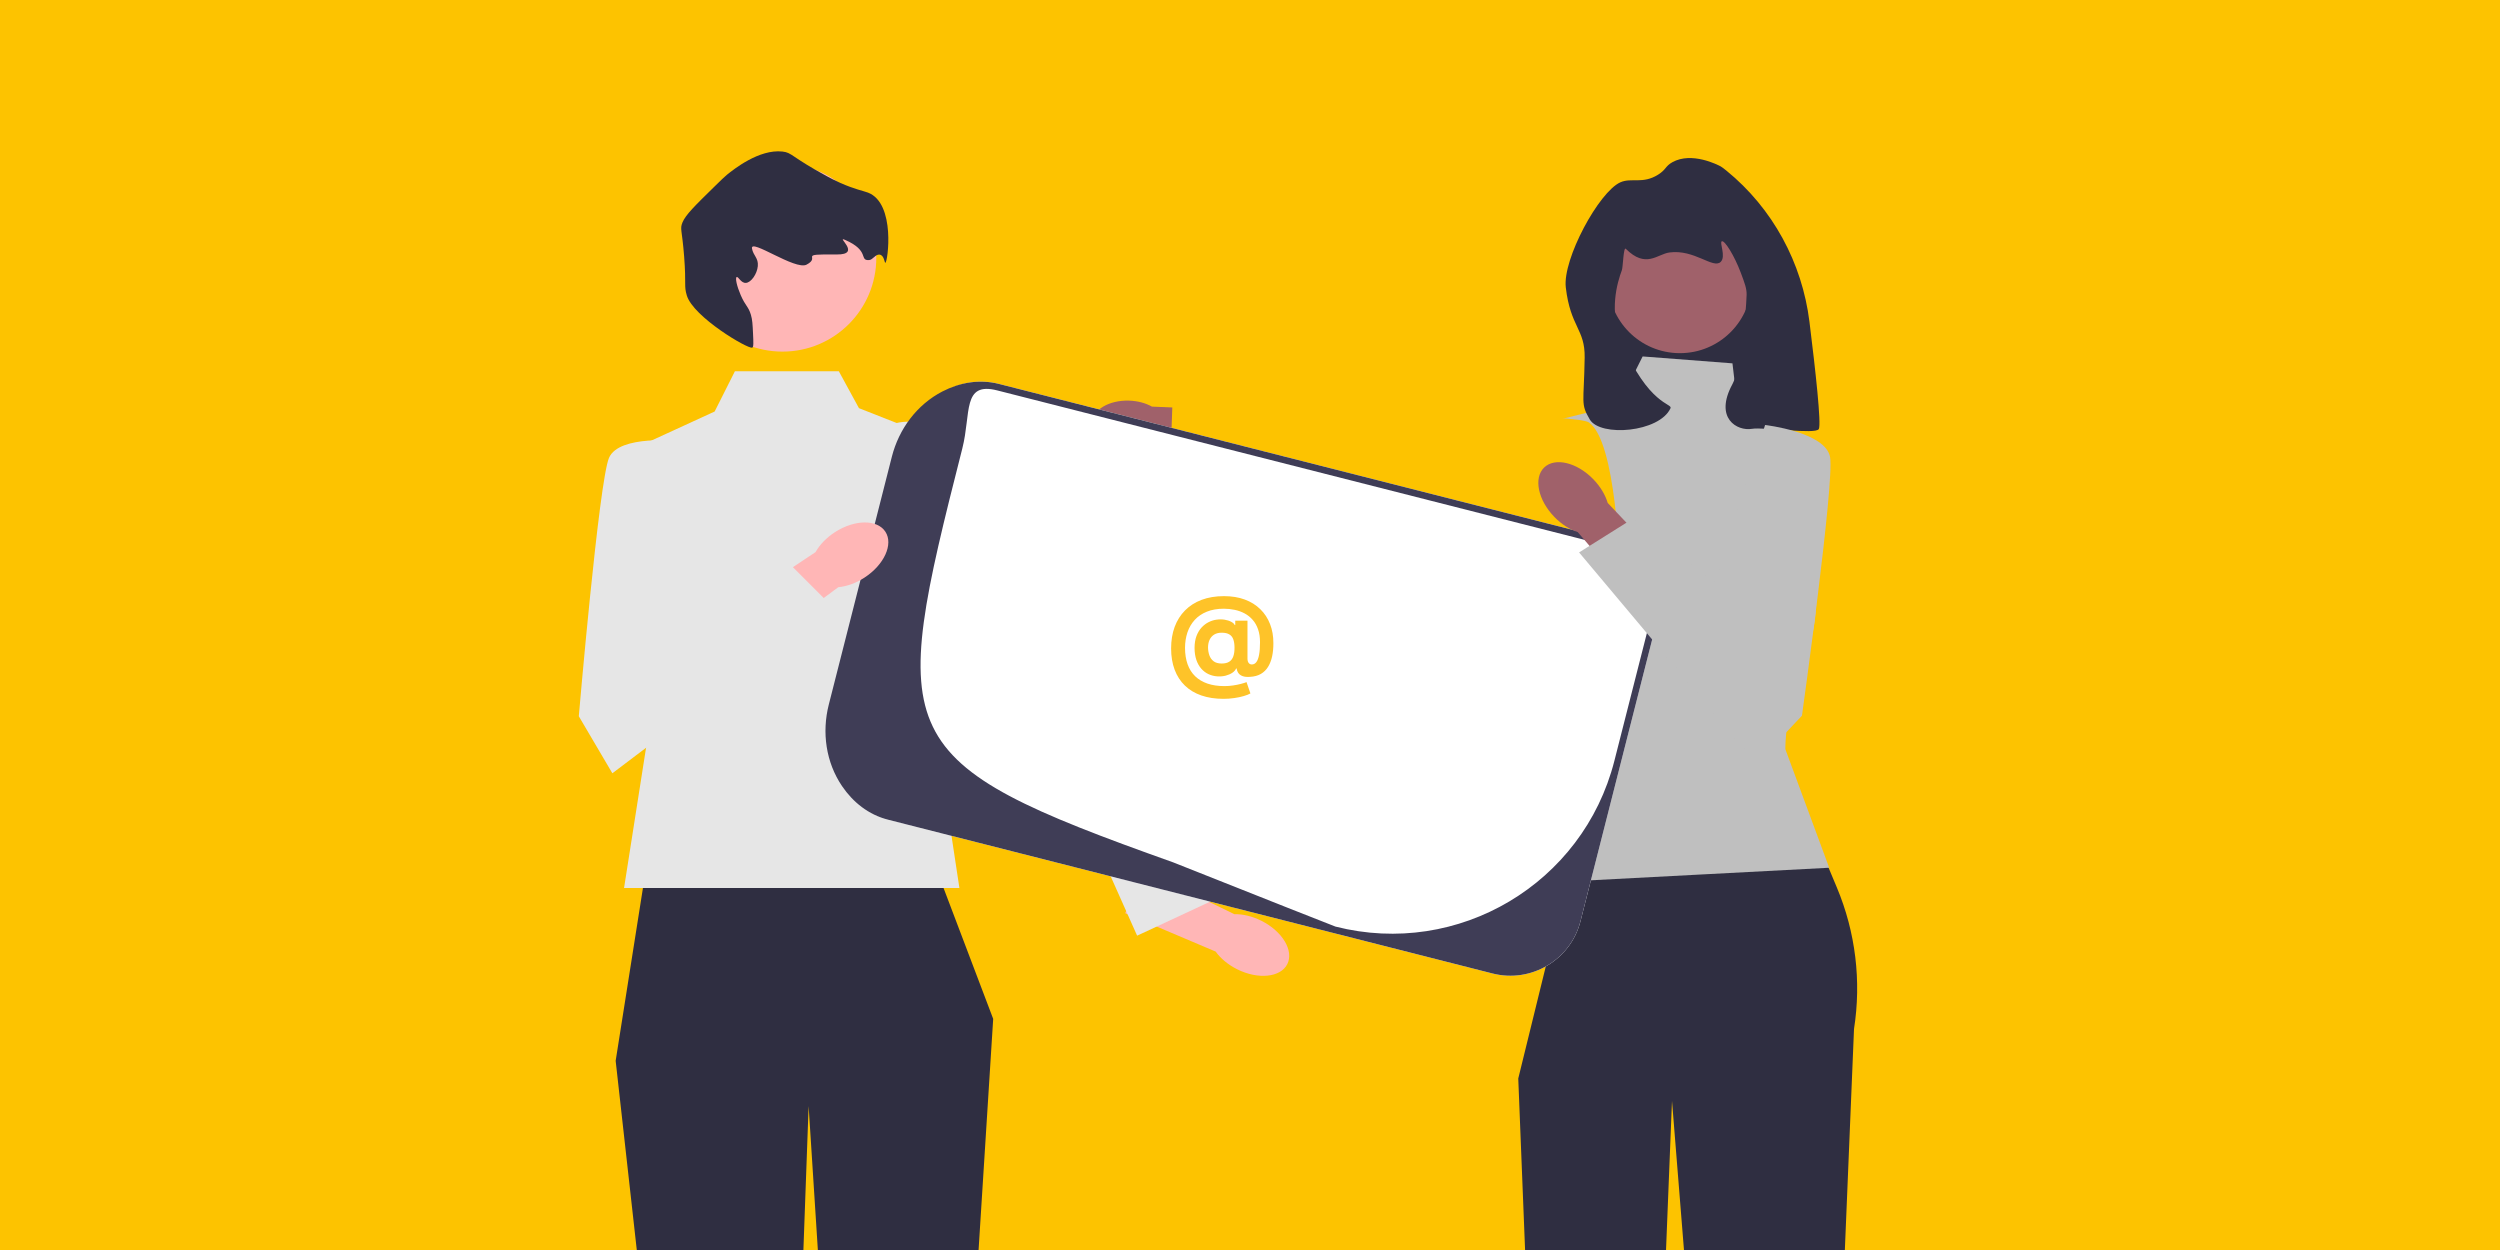
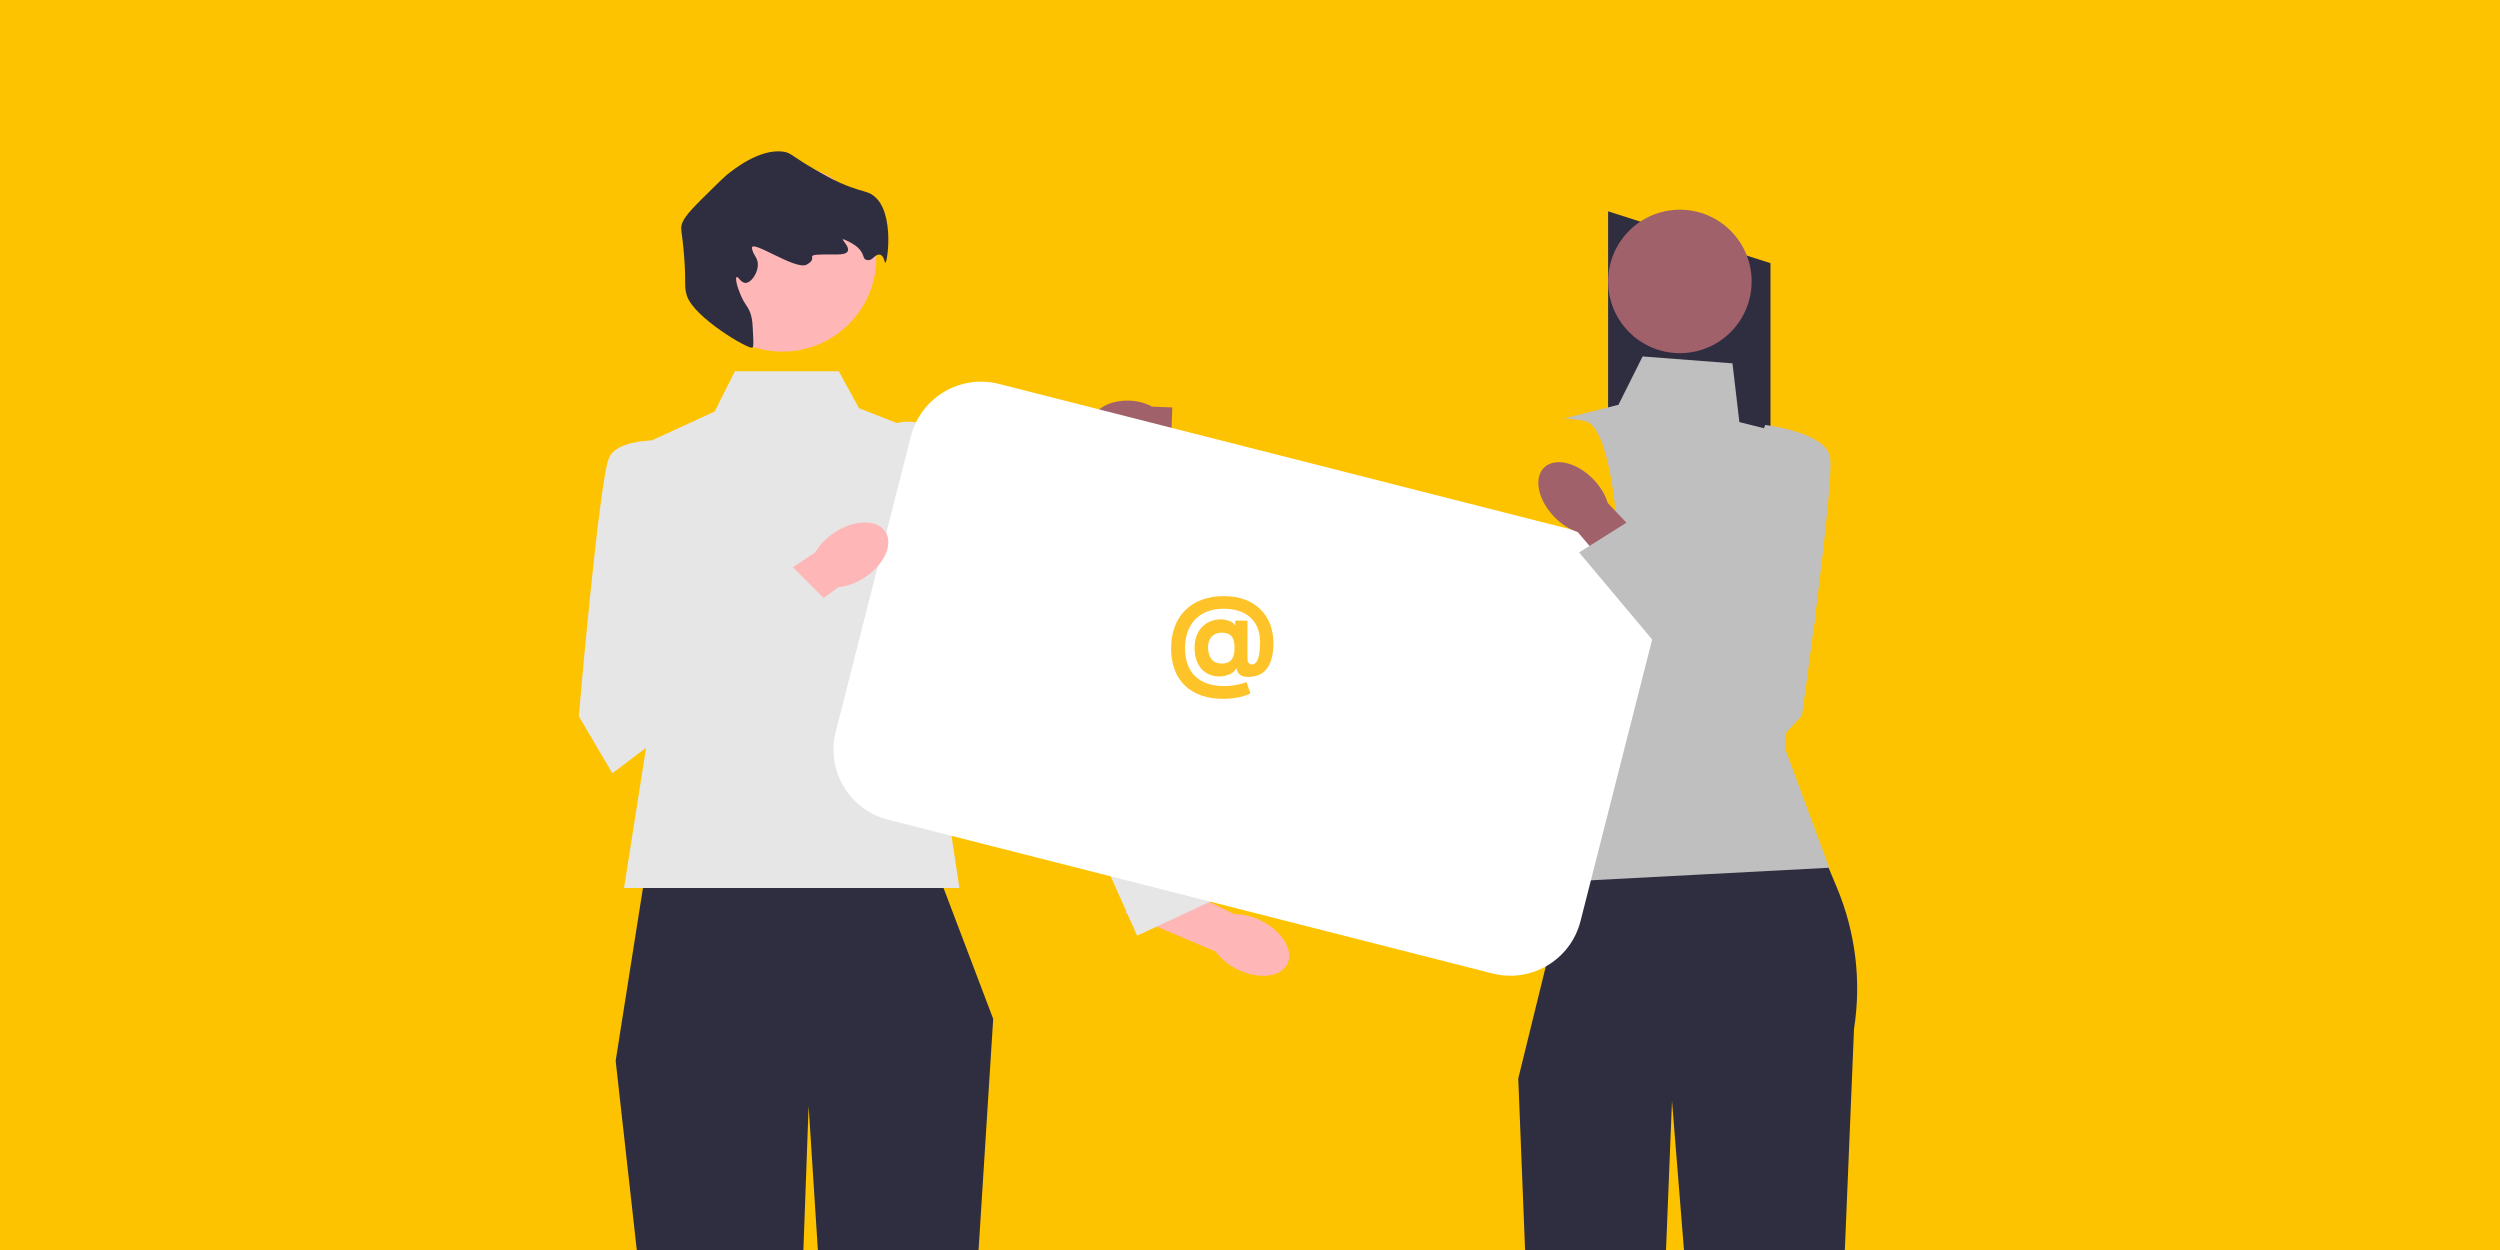
<svg xmlns="http://www.w3.org/2000/svg" width="500" height="250" viewBox="0 0 500 250" fill="none">
  <rect x="0" y="0" width="500" height="250" fill="#808080" stroke="none" />
  <g clip-path="url(#clip0_2043_297)">
    <rect width="500" height="250" fill="#FDC300" />
    <path d="M354.095 94.089H321.618V42.267L354.095 52.632V94.089Z" fill="#2F2E41" />
    <path d="M356.168 150.748L313.326 176.313L303.652 215.698L308.489 337.306H329.703L334.401 220.189L343.806 337.306H365.352L370.802 205.788C372.302 196.23 371.118 186.443 367.38 177.519L356.168 150.748Z" fill="#2F2E41" />
    <path d="M346.492 72.67L328.526 71.288L323.689 80.961L309.869 84.416L306.414 127.255C313.249 145.012 317.54 161.98 313.324 176.313L365.84 173.549L357.072 149.842C357.072 149.842 356.857 141.074 361.694 129.328C366.531 117.582 358.93 87.18 358.93 87.18L347.874 84.416L346.492 72.67Z" fill="#BFBFBF" />
    <path d="M225.524 89.334C227.273 89.388 228.89 89.043 230.161 88.424L246.794 89.993L247.309 82.057L230.381 81.32C229.151 80.624 227.558 80.179 225.809 80.125C221.813 80.001 218.509 81.962 218.43 84.505C218.351 87.048 221.527 89.21 225.524 89.334Z" fill="#A0616A" />
    <path d="M323.912 113.56C323.912 113.56 323.325 88.279 317.779 84.485C315.492 82.92 280.329 82.564 279.048 82.431C271.148 81.613 265.527 78.477 258.875 78.133C242.666 77.295 234.471 81.228 234.471 81.228L234.185 89.345L323.912 113.56Z" fill="#FDC300" />
    <path d="M335.979 70.633C343.902 70.633 350.325 64.21 350.325 56.288C350.325 48.366 343.902 41.943 335.979 41.943C328.056 41.943 321.633 48.366 321.633 56.288C321.633 64.21 328.056 70.633 335.979 70.633Z" fill="#A0616A" />
-     <path d="M331.628 34.928C328.543 36.873 326.283 35.48 324.079 36.461C319.773 38.378 312.503 51.839 313.158 57.474C314.087 65.456 317.02 65.784 316.933 71.51C316.792 80.706 316.062 80.668 317.945 83.878C320.039 87.449 331.903 86.48 334.105 81.637C334.54 80.682 329.714 81.058 324.381 68.524C321.705 62.234 323.461 56.503 324.381 54.014C324.596 53.431 324.694 49.293 325.154 49.752C329.181 53.779 331.438 50.835 333.87 50.498C338.86 49.804 342.618 53.83 344.132 52.385C345.259 51.309 343.822 48.466 344.368 48.256C344.951 48.033 346.88 51.153 348.143 54.508C348.957 56.672 349.364 57.753 349.322 58.99C349.192 62.809 348.218 73.638 346.493 76.815C342.766 83.677 347.459 86.266 350.384 85.766C352.747 85.361 363.196 86.952 363.768 85.798C364.277 84.769 363.113 74.188 361.891 64.351C360.421 52.528 354.53 41.663 345.294 34.136C344.752 33.695 344.348 33.392 344.132 33.276C343.621 33.002 338.346 30.264 334.459 32.451C333.029 33.256 333.262 33.898 331.628 34.928Z" fill="#2F2E41" />
    <path d="M187.564 174.582L129.172 173.91L123.132 212.165L137.897 344.377H157.255L161.724 221.225L169.778 346.726H189.598L198.638 203.776L187.564 174.582Z" fill="#2F2E41" />
    <path d="M167.764 74.248H146.982L142.931 82.302L123.132 91.394L130.179 143.375L124.81 177.602H191.881L185.886 138.006L193.94 90.355L171.791 81.631L167.764 74.248Z" fill="#E6E6E6" />
    <path d="M247.422 193.849C245.581 192.927 244.1 191.665 243.13 190.314L225.034 182.637L228.939 174.133L246.875 182.836C248.539 182.803 250.436 183.233 252.277 184.155C256.484 186.262 258.807 190.139 257.466 192.816C256.126 195.493 251.629 195.955 247.422 193.849Z" fill="#FFB6B6" />
    <path d="M173.081 88.065C173.081 88.065 179.657 81.3 187.033 86.008C194.41 90.716 221.319 138.892 221.319 138.892L242.076 180.308L227.424 187.134L209.748 147.474L172.625 107.527L173.081 88.065Z" fill="#E6E6E6" />
    <path d="M156.495 70.322C166.859 70.322 175.261 61.921 175.261 51.557C175.261 41.193 166.859 32.792 156.495 32.792C146.131 32.792 137.729 41.193 137.729 51.557C137.729 61.921 146.131 70.322 156.495 70.322Z" fill="#FFB6B6" />
    <path d="M150.604 66.66C150.691 68.498 150.734 69.418 150.452 69.529C149.601 69.863 138.653 63.397 137.364 59.093C136.762 57.086 137.27 57.046 136.831 51.335C136.411 45.873 135.941 45.829 136.497 44.478C137.116 42.976 139.004 41.125 142.781 37.424C144.209 36.025 144.923 35.325 145.374 34.963C146.74 33.867 151.83 29.782 156.497 30.31C158.453 30.531 158.119 31.312 165.427 35.275C166.056 35.616 166.9 36.067 168.066 36.584C170.901 37.842 172.66 38.169 173.586 38.519C179.197 40.646 177.55 52.491 177.068 52.559C176.893 52.584 176.845 51.048 175.924 50.921C175.095 50.806 174.567 51.973 173.814 52.015C171.757 52.131 174.041 50.162 169.006 47.975C167.048 47.124 172.495 50.958 167.31 50.896C159.202 50.799 164.388 51.315 161.308 52.932C159.063 54.112 150.028 47.62 150.396 49.694C150.654 51.157 151.716 51.579 151.563 53.218C151.415 54.806 150.221 56.517 149.168 56.58C148.198 56.638 147.666 55.276 147.343 55.407C146.991 55.548 147.377 57.257 148.137 59.012C149.1 61.241 149.676 61.258 150.184 62.972C150.476 63.958 150.519 64.859 150.604 66.66Z" fill="#2F2E41" />
    <path d="M298.512 194.698L177.596 163.935C169.867 161.969 165.178 154.081 167.145 146.352L182.187 87.231C184.154 79.502 192.043 74.814 199.772 76.781L320.688 107.543C328.418 109.51 333.106 117.398 331.14 125.127L316.097 184.247C314.13 191.976 306.242 196.664 298.512 194.698Z" fill="white" />
-     <path d="M298.513 194.698L177.597 163.935C173.732 162.952 170.628 160.488 168.41 157.222C165.183 152.469 164.341 146.485 165.758 140.918L178.372 91.341C179.789 85.774 183.388 80.92 188.494 78.287C192.004 76.478 195.908 75.797 199.773 76.781L320.689 107.543C328.431 109.513 333.11 117.385 331.14 125.127L316.098 184.247C314.131 191.976 306.243 196.664 298.513 194.698ZM199.442 78.082C192.418 76.295 194.254 82.655 192.467 89.678C177.597 148.12 177.597 152.169 234.622 172.467C252.35 179.539 267.095 185.319 267.095 185.319C291.653 191.567 316.626 176.725 322.875 152.169L329.84 124.796C331.626 117.773 327.381 110.631 320.358 108.844L199.442 78.082Z" fill="#3F3D56" />
    <path d="M172.881 115.532C171.153 116.652 169.315 117.289 167.658 117.44L151.866 129.146L146.515 121.47L163.11 110.421C163.925 108.971 165.258 107.553 166.986 106.434C170.934 103.876 175.455 103.839 177.083 106.351C178.711 108.864 176.83 112.974 172.881 115.532Z" fill="#FFB6B6" />
    <path d="M135.896 88.215C135.896 88.215 123.815 86.872 121.802 91.57C119.788 96.268 115.761 143.247 115.761 143.247L122.473 154.656L166.487 121.347L157.574 112.434L138.71 121.347L135.896 88.215Z" fill="#E6E6E6" />
    <path d="M310.877 103.394C312.313 104.871 313.963 105.901 315.545 106.417L328.332 121.346L335.259 115.054L321.541 100.587C321.069 98.992 320.086 97.314 318.651 95.837C315.371 92.464 310.972 91.421 308.826 93.508C306.679 95.595 307.598 100.021 310.877 103.394Z" fill="#A0616A" />
    <path d="M353.019 84.999C353.019 84.999 365.096 86.381 366.013 91.41C366.929 96.438 360.392 143.134 360.392 143.134L351.308 152.762L315.818 110.487L326.492 103.783L342.897 116.673L353.019 84.999Z" fill="#BFBFBF" />
    <path d="M244.699 139.767C243.038 139.767 241.559 139.541 240.262 139.088C238.965 138.64 237.868 137.981 236.973 137.111C236.077 136.246 235.395 135.189 234.926 133.939C234.457 132.689 234.223 131.267 234.223 129.674C234.223 128.101 234.457 126.674 234.926 125.392C235.4 124.111 236.09 123.012 236.996 122.095C237.902 121.174 239.009 120.465 240.316 119.97C241.629 119.476 243.124 119.228 244.801 119.228C246.353 119.228 247.738 119.455 248.957 119.908C250.181 120.361 251.217 121.007 252.066 121.845C252.921 122.679 253.569 123.671 254.012 124.822C254.46 125.968 254.681 127.236 254.676 128.627C254.681 129.585 254.598 130.465 254.426 131.267C254.254 132.069 253.983 132.77 253.613 133.369C253.249 133.963 252.77 134.434 252.176 134.783C251.582 135.127 250.863 135.322 250.02 135.369C249.415 135.416 248.926 135.371 248.551 135.236C248.176 135.101 247.889 134.9 247.691 134.634C247.499 134.364 247.374 134.049 247.316 133.689H247.223C247.098 134.002 246.853 134.286 246.488 134.541C246.124 134.791 245.678 134.986 245.152 135.127C244.632 135.262 244.077 135.312 243.488 135.275C242.874 135.239 242.29 135.095 241.738 134.845C241.191 134.595 240.704 134.233 240.277 133.759C239.855 133.286 239.522 132.7 239.277 132.002C239.038 131.304 238.915 130.496 238.91 129.58C238.915 128.674 239.043 127.884 239.293 127.213C239.548 126.541 239.884 125.976 240.301 125.517C240.723 125.059 241.191 124.7 241.707 124.439C242.223 124.179 242.741 124.012 243.262 123.939C243.85 123.851 244.408 123.851 244.934 123.939C245.46 124.028 245.902 124.171 246.262 124.369C246.626 124.567 246.853 124.78 246.941 125.009H247.051V124.134H249.496V131.759C249.501 132.119 249.582 132.397 249.738 132.595C249.895 132.793 250.105 132.892 250.371 132.892C250.73 132.892 251.03 132.733 251.27 132.416C251.514 132.098 251.697 131.611 251.816 130.955C251.941 130.299 252.004 129.463 252.004 128.447C252.004 127.468 251.874 126.608 251.613 125.869C251.358 125.124 250.999 124.491 250.535 123.97C250.077 123.444 249.543 123.017 248.934 122.689C248.324 122.361 247.663 122.121 246.949 121.97C246.241 121.819 245.512 121.744 244.762 121.744C243.465 121.744 242.332 121.942 241.363 122.338C240.395 122.728 239.587 123.278 238.941 123.986C238.296 124.694 237.811 125.525 237.488 126.478C237.171 127.426 237.009 128.46 237.004 129.58C237.009 130.814 237.181 131.908 237.52 132.861C237.863 133.809 238.368 134.606 239.035 135.252C239.702 135.897 240.525 136.387 241.504 136.72C242.483 137.054 243.608 137.22 244.879 137.22C245.478 137.22 246.064 137.176 246.637 137.088C247.21 137.004 247.728 136.9 248.191 136.775C248.655 136.655 249.027 136.538 249.309 136.424L250.082 138.689C249.754 138.877 249.309 139.051 248.746 139.213C248.189 139.379 247.559 139.512 246.855 139.611C246.158 139.715 245.439 139.767 244.699 139.767ZM244.34 132.705C244.975 132.705 245.48 132.582 245.855 132.338C246.236 132.093 246.507 131.731 246.668 131.252C246.835 130.767 246.913 130.171 246.902 129.463C246.897 128.838 246.816 128.309 246.66 127.877C246.509 127.439 246.246 127.108 245.871 126.884C245.501 126.655 244.986 126.541 244.324 126.541C243.746 126.541 243.254 126.663 242.848 126.908C242.447 127.153 242.139 127.496 241.926 127.939C241.717 128.377 241.611 128.892 241.605 129.486C241.611 130.038 241.699 130.562 241.871 131.056C242.043 131.546 242.327 131.944 242.723 132.252C243.118 132.554 243.658 132.705 244.34 132.705Z" fill="#FEC329" />
  </g>
  <defs>
    <clipPath id="clip0_2043_297">
      <rect width="500" height="250" fill="white" />
    </clipPath>
  </defs>
</svg>